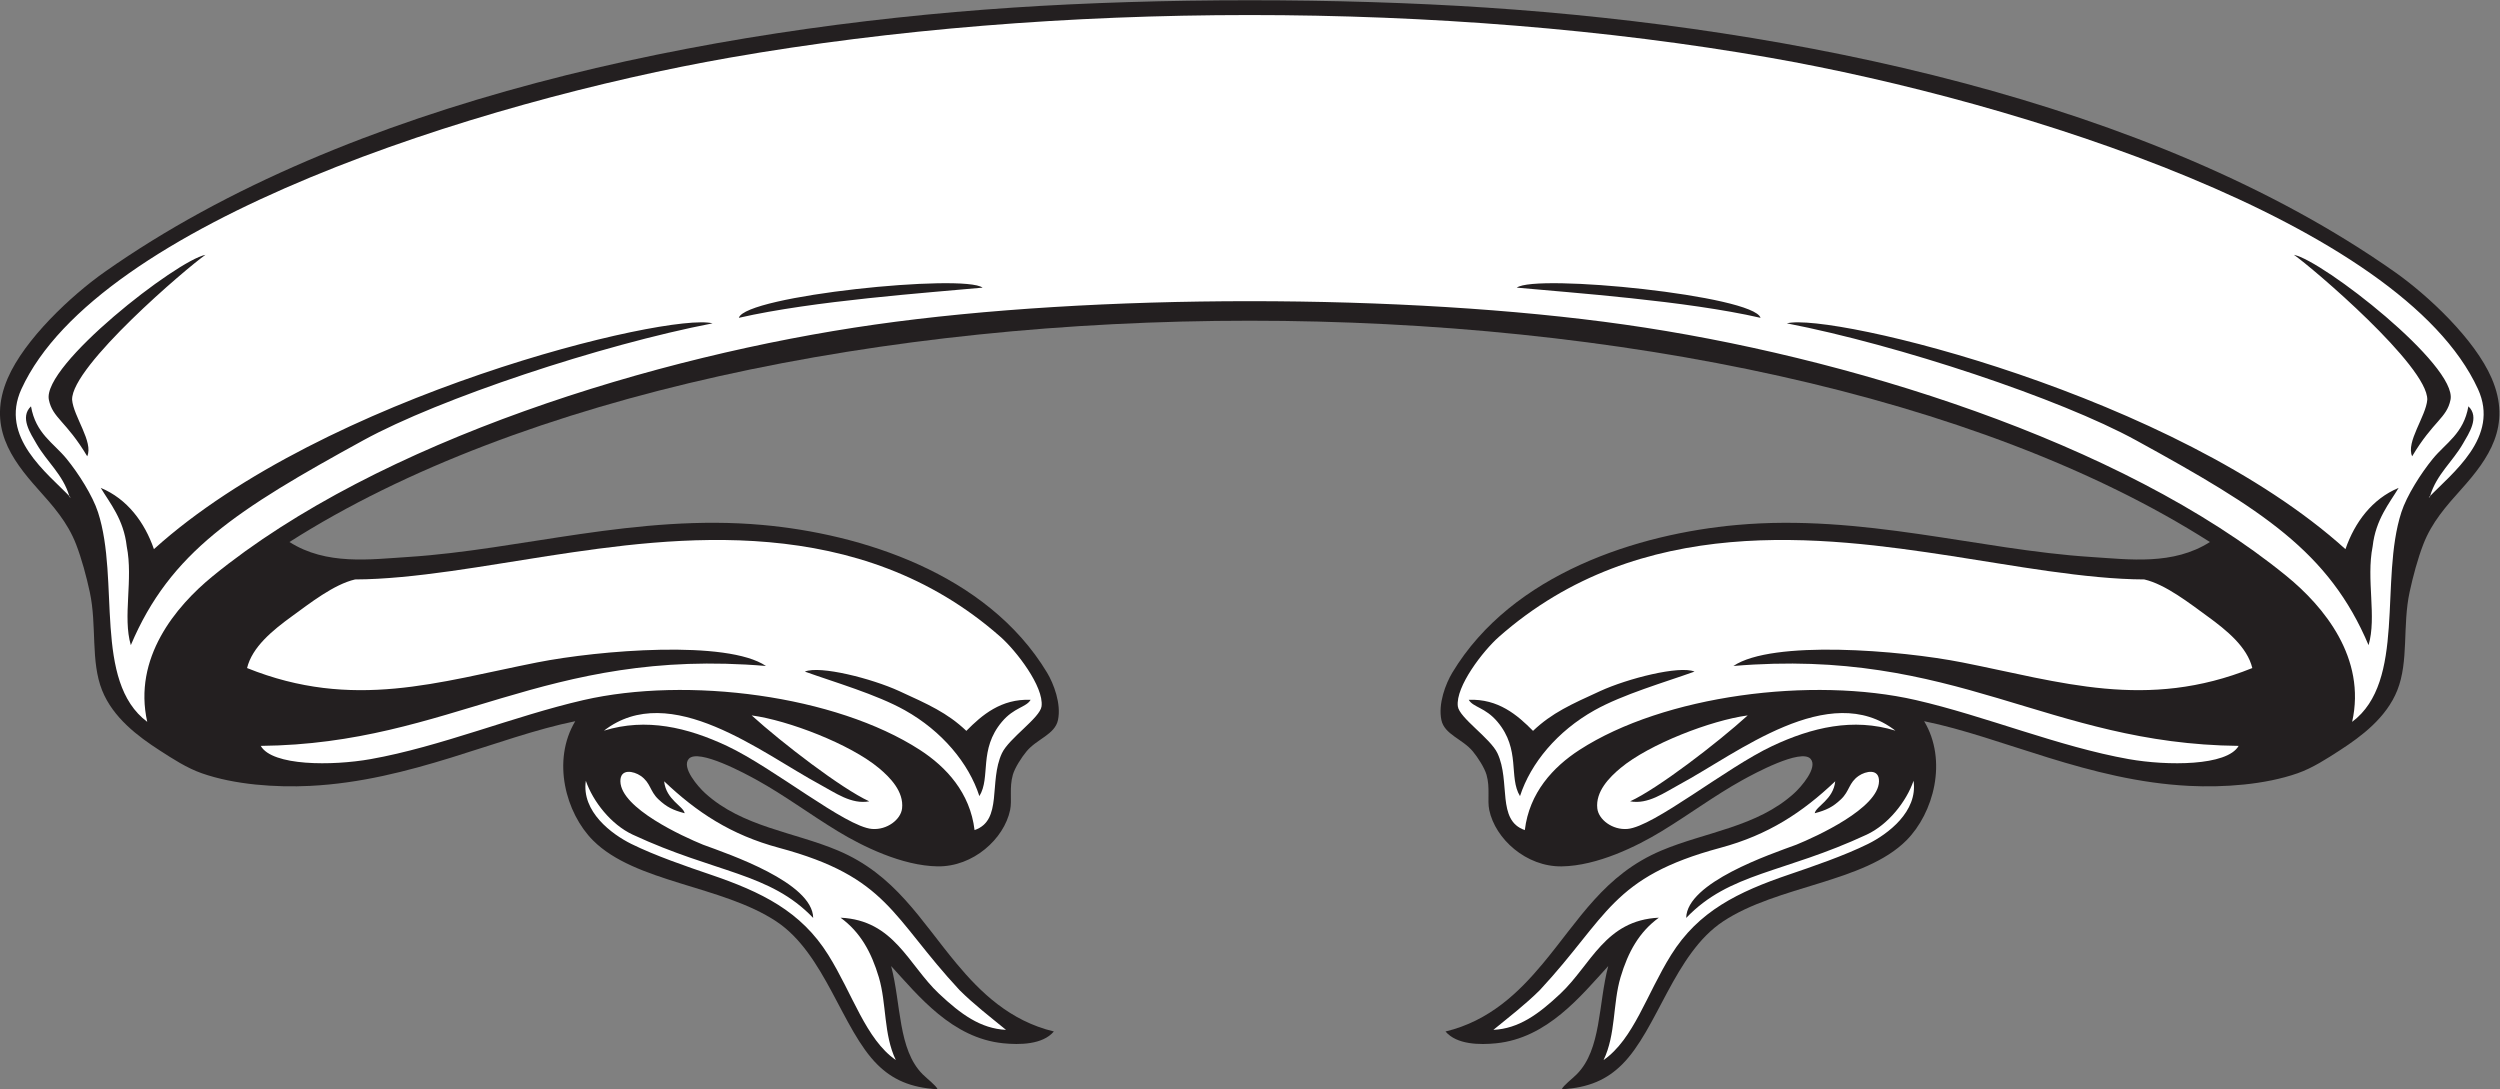
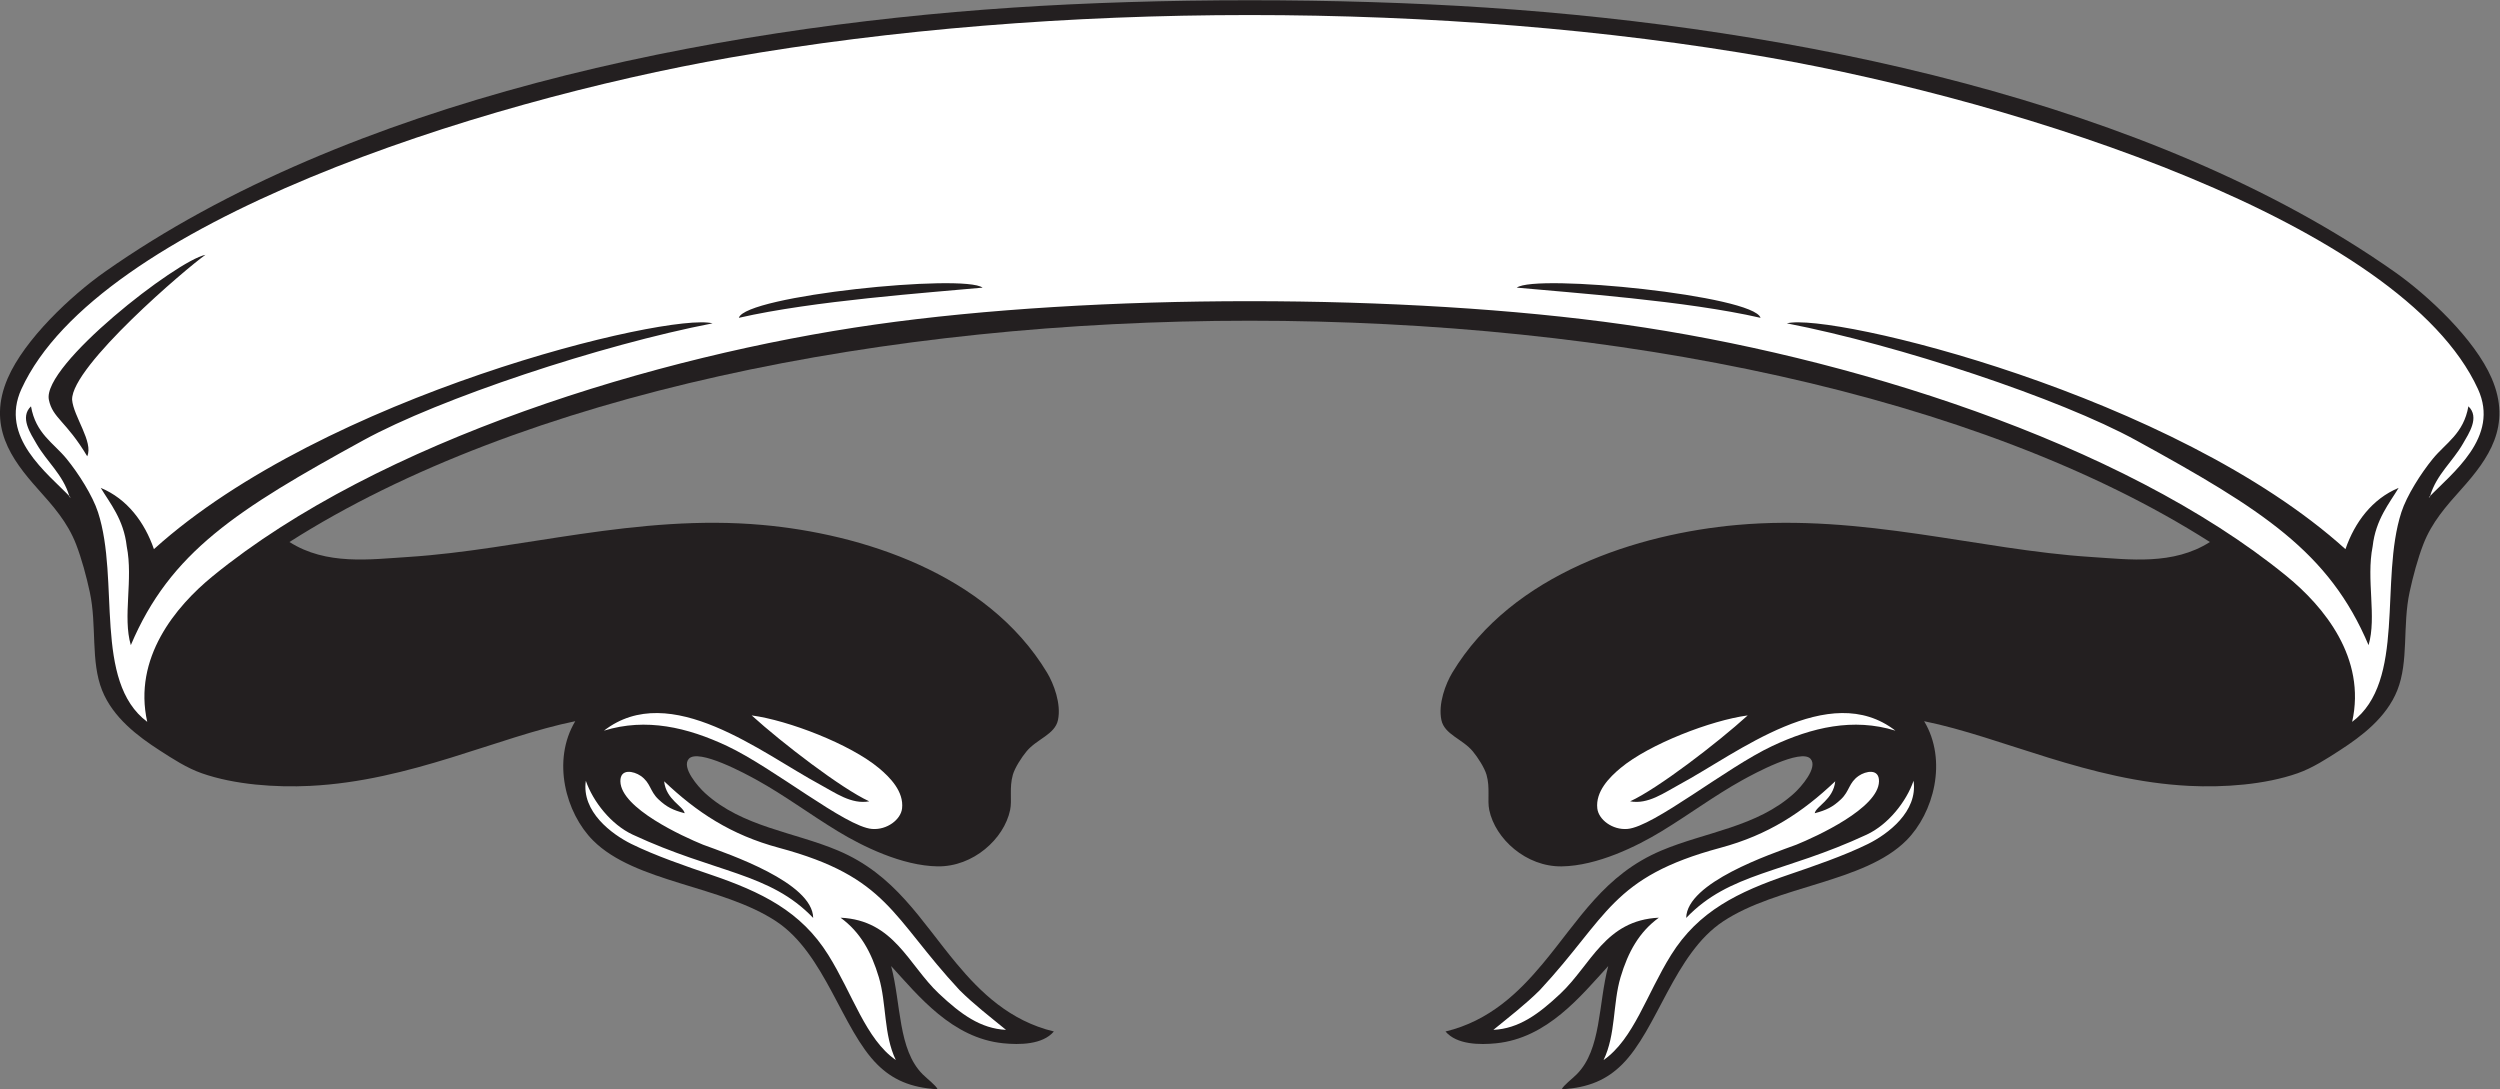
<svg xmlns="http://www.w3.org/2000/svg" viewBox="0 0 776.573 338.36" height="338.36" width="776.573" xml:space="preserve" id="svg2" version="1.1">
  <rect x="0" y="0" width="776.573" height="338.36" fill="#808080" stroke="none" />
  <defs id="defs6" />
  <g transform="matrix(1.333,0,0,-1.333,0,338.36)" id="g10">
    <g transform="scale(0.1)" id="g12">
      <path id="path14" style="fill:#231f20;fill-opacity:1;fill-rule:evenodd;stroke:none" d="m 674.516,1275.3 c 86.031,-54.71 187.425,-40.57 277.242,-34.83 260.922,16.72 532.782,100.88 825.332,74.54 227.99,-20.53 522.8,-111.75 662.82,-344.014 15.65,-25.976 33.53,-73.047 25.48,-110.683 -7.21,-33.692 -49.14,-43.829 -73.29,-72.969 -11.56,-13.946 -27.28,-38.36 -31.86,-54.473 -8.75,-30.703 -1.44,-58.652 -6.38,-82.266 -14.01,-66.894 -85.71,-132.382 -168.9,-131.191 -82.89,1.211 -175.58,47.012 -232.61,81.758 -66.16,40.293 -123.44,83.281 -188.01,119.101 -25.57,14.2 -137.23,74.942 -159.34,49.59 -17.59,-20.195 22.25,-65.429 38.25,-79.98 86.55,-78.692 206.63,-90.176 309.19,-133.399 133.79,-56.386 192.29,-162.656 277.13,-264.199 55.14,-65.957 123.52,-132.93 226.26,-157.637 -26.32,-30.976 -80.17,-31.289 -117.9,-27.5 -119.41,11.993 -197.8,110.645 -261.3,179.961 23.46,-88.789 15.85,-194.297 73.28,-252.05 11.36,-11.426 30.93,-25.762 35.05,-35.059 -63.85,3.457 -105.74,23.281 -140.2,57.402 -82.81,81.934 -121.67,258.243 -235.81,333.77 -126.81,83.926 -328.77,90.293 -427.01,188.691 -63.62,63.75 -96.55,185.879 -41.42,277.832 -182.1,-37.09 -383.774,-139.257 -618.207,-150.781 -79.387,-3.887 -174.989,2.52 -251.739,29.316 -35.453,12.383 -68.828,34.278 -98.781,53.614 -50.152,32.383 -108.348,75.957 -133.84,139.668 -27.086,67.676 -11.914,150.858 -28.683,228.868 -7.903,36.76 -19.204,78.5 -31.868,111.25 -20.062,51.9 -53.394,89.16 -89.218,129.22 -62.492,69.88 -118.102,147.14 -70.109,258.13 39.043,90.31 147.082,192.2 226.246,247.89 568.625,400.08 1406.69,568.56 2115.92,615.69 343.55,22.83 760.62,22.8 1103.83,0 709.24,-47.13 1547.3,-215.61 2115.92,-615.69 79.17,-55.69 187.2,-157.58 226.25,-247.89 47.99,-110.99 -7.61,-188.25 -70.11,-258.13 -35.83,-40.06 -69.16,-77.32 -89.22,-129.22 -12.66,-32.75 -23.96,-74.49 -31.86,-111.25 -16.78,-78.01 -1.6,-161.192 -28.69,-228.868 -25.49,-63.711 -83.68,-107.285 -133.84,-139.668 -29.95,-19.336 -63.33,-41.231 -98.78,-53.614 -76.75,-26.796 -172.35,-33.203 -251.74,-29.316 -234.44,11.524 -436.11,113.691 -618.2,150.781 55.13,-91.953 22.2,-214.082 -41.42,-277.832 -98.24,-98.398 -300.2,-104.765 -427.02,-188.691 -114.14,-75.527 -153,-251.836 -235.8,-333.77 C 3745.09,23.281 3703.2,3.457 3639.35,0 c 4.13,9.297 23.7,23.633 35.05,35.059 57.44,57.754 49.83,163.261 73.29,252.05 -63.5,-69.316 -141.9,-167.968 -261.3,-179.961 -37.74,-3.789 -91.59,-3.476 -117.91,27.5 102.75,24.707 171.13,91.68 226.25,157.637 84.85,101.543 143.34,207.813 277.15,264.199 102.55,43.223 222.63,54.707 309.18,133.399 16,14.551 55.84,59.785 38.25,79.98 -22.1,25.352 -133.76,-35.39 -159.33,-49.59 -64.57,-35.82 -121.85,-78.808 -188.02,-119.101 -57.02,-34.746 -149.71,-80.547 -232.61,-81.758 -83.19,-1.191 -154.89,64.297 -168.89,131.191 -4.94,23.614 2.36,51.563 -6.39,82.266 -4.58,16.113 -20.3,40.527 -31.85,54.473 -24.15,29.14 -66.09,39.277 -73.29,72.969 -8.06,37.636 9.83,84.707 25.48,110.683 140.02,232.264 434.82,323.484 662.82,344.014 292.54,26.34 564.41,-57.82 825.33,-74.54 89.8,-5.74 191.21,-19.88 277.24,34.83 -1079.04,687.66 -3396.45,687.53 -4475.284,0 v 0" />
-       <path id="path16" style="fill:#ffffff;fill-opacity:1;fill-rule:evenodd;stroke:none" d="m 3785.93,1781.93 c 508.6,-72.31 1155.43,-270.29 1542.32,-585.95 87.55,-71.43 186.18,-191.21 152.96,-339.789 126.18,94.454 63.27,329.729 114.71,488.459 12.52,38.62 45.56,90.69 73.3,124.59 30.25,36.97 71.87,58.61 82.85,122.26 26.91,-25.5 0.93,-63.49 -12.74,-87.2 -24.49,-42.44 -61.34,-71.31 -76.49,-121.69 0.59,-2.65 -1.25,-3.11 -3.18,-3.47 54.36,56.84 166.32,140.12 114.72,252.63 -177.86,387.88 -1067.37,669.99 -1649.94,772.12 -756.35,132.59 -1669.14,132.43 -2424.57,0 C 1117.3,2301.76 227.797,2019.65 49.938,1631.77 -1.656,1519.26 110.297,1435.98 164.656,1379.14 c -1.937,0.36 -3.765,0.82 -3.187,3.47 -15.137,50.38 -52,79.25 -76.481,121.69 -13.672,23.71 -39.652,61.7 -12.742,87.2 10.98,-63.65 52.598,-85.29 82.852,-122.26 27.738,-33.9 60.777,-85.97 73.293,-124.59 51.445,-158.73 -11.473,-394.005 114.714,-488.459 -33.222,148.579 65.415,268.359 152.958,339.789 386.89,315.66 1033.717,513.64 1542.317,585.95 511.88,72.77 1235.87,72.74 1747.55,0 z m -2064.19,15.77 c 173.55,39.89 442.24,58.59 568.04,70.35 -44.53,32.82 -552.94,-18.37 -568.04,-70.35 z M 113.879,1606.82 c 8.715,-43.06 40.34,-49.37 89.359,-131.74 15.043,32.99 -32.226,93.12 -35.218,131.85 -1.711,78.03 268.074,307.94 310.808,337.59 -66.781,-13.09 -381.152,-257.58 -364.949,-337.7 z m 244.82,-348.17 c -21.492,62.25 -62.097,117.19 -123.933,142.78 20.898,-34.98 53.57,-73.44 60.543,-136.18 15.519,-77.65 -9.864,-164.2 9.562,-230.31 91.731,217.07 247.551,315.97 541.914,477.43 177.315,97.26 553.965,222.2 813.715,272.49 -103.25,26.13 -903.723,-166.62 -1301.801,-526.21 z M 4102.58,1797.7 c -173.56,39.89 -442.25,58.59 -568.05,70.35 44.53,32.82 552.94,-18.37 568.05,-70.35 z m 1607.86,-190.88 c -8.72,-43.06 -40.34,-49.37 -89.37,-131.74 -15.03,32.99 32.23,93.12 35.23,131.85 1.71,78.03 -268.08,307.94 -310.81,337.59 66.78,-13.09 381.15,-257.58 364.95,-337.7 z m -244.82,-348.17 c 21.49,62.25 62.09,117.19 123.93,142.78 -20.9,-34.98 -53.57,-73.44 -60.55,-136.18 -15.52,-77.65 9.87,-164.2 -9.56,-230.31 -91.73,217.07 -247.55,315.97 -541.91,477.43 -177.32,97.26 -553.97,222.2 -813.71,272.49 103.25,26.13 903.72,-166.62 1301.8,-526.21 v 0" />
+       <path id="path16" style="fill:#ffffff;fill-opacity:1;fill-rule:evenodd;stroke:none" d="m 3785.93,1781.93 c 508.6,-72.31 1155.43,-270.29 1542.32,-585.95 87.55,-71.43 186.18,-191.21 152.96,-339.789 126.18,94.454 63.27,329.729 114.71,488.459 12.52,38.62 45.56,90.69 73.3,124.59 30.25,36.97 71.87,58.61 82.85,122.26 26.91,-25.5 0.93,-63.49 -12.74,-87.2 -24.49,-42.44 -61.34,-71.31 -76.49,-121.69 0.59,-2.65 -1.25,-3.11 -3.18,-3.47 54.36,56.84 166.32,140.12 114.72,252.63 -177.86,387.88 -1067.37,669.99 -1649.94,772.12 -756.35,132.59 -1669.14,132.43 -2424.57,0 C 1117.3,2301.76 227.797,2019.65 49.938,1631.77 -1.656,1519.26 110.297,1435.98 164.656,1379.14 c -1.937,0.36 -3.765,0.82 -3.187,3.47 -15.137,50.38 -52,79.25 -76.481,121.69 -13.672,23.71 -39.652,61.7 -12.742,87.2 10.98,-63.65 52.598,-85.29 82.852,-122.26 27.738,-33.9 60.777,-85.97 73.293,-124.59 51.445,-158.73 -11.473,-394.005 114.714,-488.459 -33.222,148.579 65.415,268.359 152.958,339.789 386.89,315.66 1033.717,513.64 1542.317,585.95 511.88,72.77 1235.87,72.74 1747.55,0 z m -2064.19,15.77 c 173.55,39.89 442.24,58.59 568.04,70.35 -44.53,32.82 -552.94,-18.37 -568.04,-70.35 z M 113.879,1606.82 c 8.715,-43.06 40.34,-49.37 89.359,-131.74 15.043,32.99 -32.226,93.12 -35.218,131.85 -1.711,78.03 268.074,307.94 310.808,337.59 -66.781,-13.09 -381.152,-257.58 -364.949,-337.7 z m 244.82,-348.17 c -21.492,62.25 -62.097,117.19 -123.933,142.78 20.898,-34.98 53.57,-73.44 60.543,-136.18 15.519,-77.65 -9.864,-164.2 9.562,-230.31 91.731,217.07 247.551,315.97 541.914,477.43 177.315,97.26 553.965,222.2 813.715,272.49 -103.25,26.13 -903.723,-166.62 -1301.801,-526.21 z M 4102.58,1797.7 c -173.56,39.89 -442.25,58.59 -568.05,70.35 44.53,32.82 552.94,-18.37 568.05,-70.35 z m 1607.86,-190.88 z m -244.82,-348.17 c 21.49,62.25 62.09,117.19 123.93,142.78 -20.9,-34.98 -53.57,-73.44 -60.55,-136.18 -15.52,-77.65 9.87,-164.2 -9.56,-230.31 -91.73,217.07 -247.55,315.97 -541.91,477.43 -177.32,97.26 -553.97,222.2 -813.71,272.49 103.25,26.13 903.72,-166.62 1301.8,-526.21 v 0" />
      <path id="path18" style="fill:#ffffff;fill-opacity:1;fill-rule:evenodd;stroke:none" d="m 4072.73,871.211 c -85.31,-11.406 -229.3,-66.777 -296.36,-122.617 -26.57,-22.11 -58.57,-54.942 -54.17,-94.16 2.9,-25.86 34.99,-50.625 70.1,-47.793 61.81,5.039 229.41,142.363 337.78,193.32 91.99,43.242 188.43,66.191 286.8,35.703 -154.48,119.649 -368.92,-53.262 -503.48,-125.566 -35.1,-18.848 -73.09,-46.934 -114.72,-39.121 64.34,29.472 202.46,135.351 274.05,200.234 z m -2321.14,0 c 85.3,-11.406 229.3,-66.777 296.36,-122.617 26.56,-22.11 58.56,-54.942 54.16,-94.16 -2.89,-25.86 -34.98,-50.625 -70.09,-47.793 -61.82,5.039 -229.41,142.363 -337.79,193.32 -91.98,43.242 -188.42,66.191 -286.79,35.703 154.47,119.649 368.92,-53.262 503.47,-125.566 35.11,-18.848 73.09,-46.934 114.73,-39.121 -64.35,29.472 -202.46,135.351 -274.05,200.234 v 0" />
-       <path id="path20" style="fill:#ffffff;fill-opacity:1;fill-rule:evenodd;stroke:none" d="m 3553.3,603.984 c 10.38,86.934 65.73,146.934 127.47,186.895 196.74,127.285 541.65,171.738 783.91,116.055 161.54,-37.11 333.64,-108.809 496.07,-137.598 89.68,-15.879 229.07,-16.25 255.97,30.879 -446.18,4.551 -658.59,230.015 -1177.37,186.191 90.2,61.074 387.94,37.034 533.67,8.223 229.56,-45.391 428.73,-112.481 675.57,-13.047 -11.97,49.098 -59.12,87.658 -105.17,121.078 -40.34,29.25 -97.16,74.1 -146.58,85.41 -136.02,0.35 -309.67,33.3 -449.31,54.64 -298.36,45.59 -724.35,103.01 -1054.76,-188.55 -36.38,-32.11 -101.14,-115.566 -95.6,-161.68 3.21,-26.796 76.02,-74.453 92.4,-109.472 31.04,-66.406 -2.43,-156.465 63.73,-179.024 z m -1282.28,0 c -10.39,86.934 -65.74,146.934 -127.48,186.895 C 1946.8,918.164 1601.89,962.617 1359.64,906.934 1198.1,869.824 1026,798.125 863.559,769.336 c -89.676,-15.879 -229.067,-16.25 -255.961,30.879 446.182,4.551 658.592,230.015 1177.362,186.191 -90.2,61.074 -387.93,37.034 -533.67,8.223 -229.56,-45.391 -428.727,-112.481 -675.56,-13.047 11.961,49.098 59.11,87.658 105.161,121.078 40.343,29.25 97.168,74.1 146.586,85.41 136.019,0.35 309.663,33.3 449.313,54.64 298.35,45.59 724.34,103.01 1054.76,-188.55 36.37,-32.11 101.13,-115.566 95.6,-161.68 -3.21,-26.796 -76.03,-74.453 -92.4,-109.472 -31.04,-66.406 2.42,-156.465 -63.73,-179.024 z M 2095.4,927.93 c -63.82,29.277 -184.76,60.117 -219.85,45.371 69.11,-24.805 166.88,-53.028 232.94,-90.02 86.7,-48.515 148.99,-123.398 173.76,-200.136 27.01,43.964 -2.15,108.203 52.5,173.144 28.52,33.906 56.66,33.477 66.91,51.27 -68.55,2.812 -113.46,-35.469 -149.77,-72.383 -44.53,42.324 -88.96,61.797 -156.49,92.754 z m 1633.52,0 c 63.81,29.277 184.75,60.117 219.84,45.371 -69.1,-24.805 -166.87,-53.028 -232.94,-90.02 -86.69,-48.515 -148.98,-123.398 -173.75,-200.136 -27.01,43.964 2.15,108.203 -52.5,173.144 -28.52,33.906 -56.66,33.477 -66.91,51.27 68.55,2.812 113.45,-35.469 149.76,-72.383 44.53,42.324 88.97,61.797 156.5,92.754 v 0" />
      <path id="path22" style="fill:#ffffff;fill-opacity:1;fill-rule:evenodd;stroke:none" d="m 1595.45,643.262 c -2.71,16.308 -43.34,31.269 -47.8,74.453 76.04,-72.188 155.53,-124.883 267.67,-155.039 254.61,-68.496 261.57,-160.293 420.64,-331.524 34.11,-33.906 70.48,-61.621 108.34,-92.714 -58.96,2.91 -104.81,36.035 -156.15,84.335 -71.89,67.657 -104.26,171.172 -229.43,177.051 45.91,-33.359 71.65,-79.844 89.23,-138.769 18.28,-61.328 10.77,-133.106 39.57,-192.969 -70.12,48.711 -100.3,153.594 -157.48,245.137 -63.51,101.66 -155.43,146.601 -275.06,187.265 -53.94,18.321 -128.72,43.965 -183.81,71.25 -45.49,22.52 -116.55,75.176 -106,147.168 16.71,-48.535 59.03,-102.148 109.19,-125.508 193.79,-90.214 319.43,-88.183 420.62,-194.121 -1.14,82.735 -196.79,148.555 -256.69,170.664 -46.91,19.141 -191.37,84.981 -192.61,147.52 -0.61,30.84 31,24.062 47.16,12.988 23.61,-16.211 21.06,-35.527 41.55,-54.785 19.2,-18.066 33.6,-25.098 61.06,-32.402 z m 2633.42,0 c 2.7,16.308 43.34,31.269 47.79,74.453 C 4200.63,645.527 4121.14,592.832 4009,562.676 3754.39,494.18 3747.42,402.383 3588.36,231.152 c -34.11,-33.906 -70.49,-61.621 -108.34,-92.714 58.96,2.91 104.8,36.035 156.14,84.335 71.9,67.657 104.26,171.172 229.44,177.051 -45.91,-33.359 -71.65,-79.844 -89.23,-138.769 -18.28,-61.328 -10.77,-133.106 -39.58,-192.969 70.12,48.711 100.3,153.594 157.49,245.137 63.5,101.66 155.42,146.601 275.06,187.265 53.93,18.321 128.72,43.965 183.8,71.25 45.49,22.52 116.56,75.176 106,147.168 -16.7,-48.535 -59.02,-102.148 -109.18,-125.508 -193.8,-90.214 -319.44,-88.183 -420.62,-194.121 1.13,82.735 196.79,148.555 256.68,170.664 46.91,19.141 191.37,84.981 192.61,147.52 0.62,30.84 -30.99,24.062 -47.15,12.988 -23.62,-16.211 -21.07,-35.527 -41.56,-54.785 -19.19,-18.066 -33.6,-25.098 -61.05,-32.402 v 0" />
    </g>
  </g>
</svg>